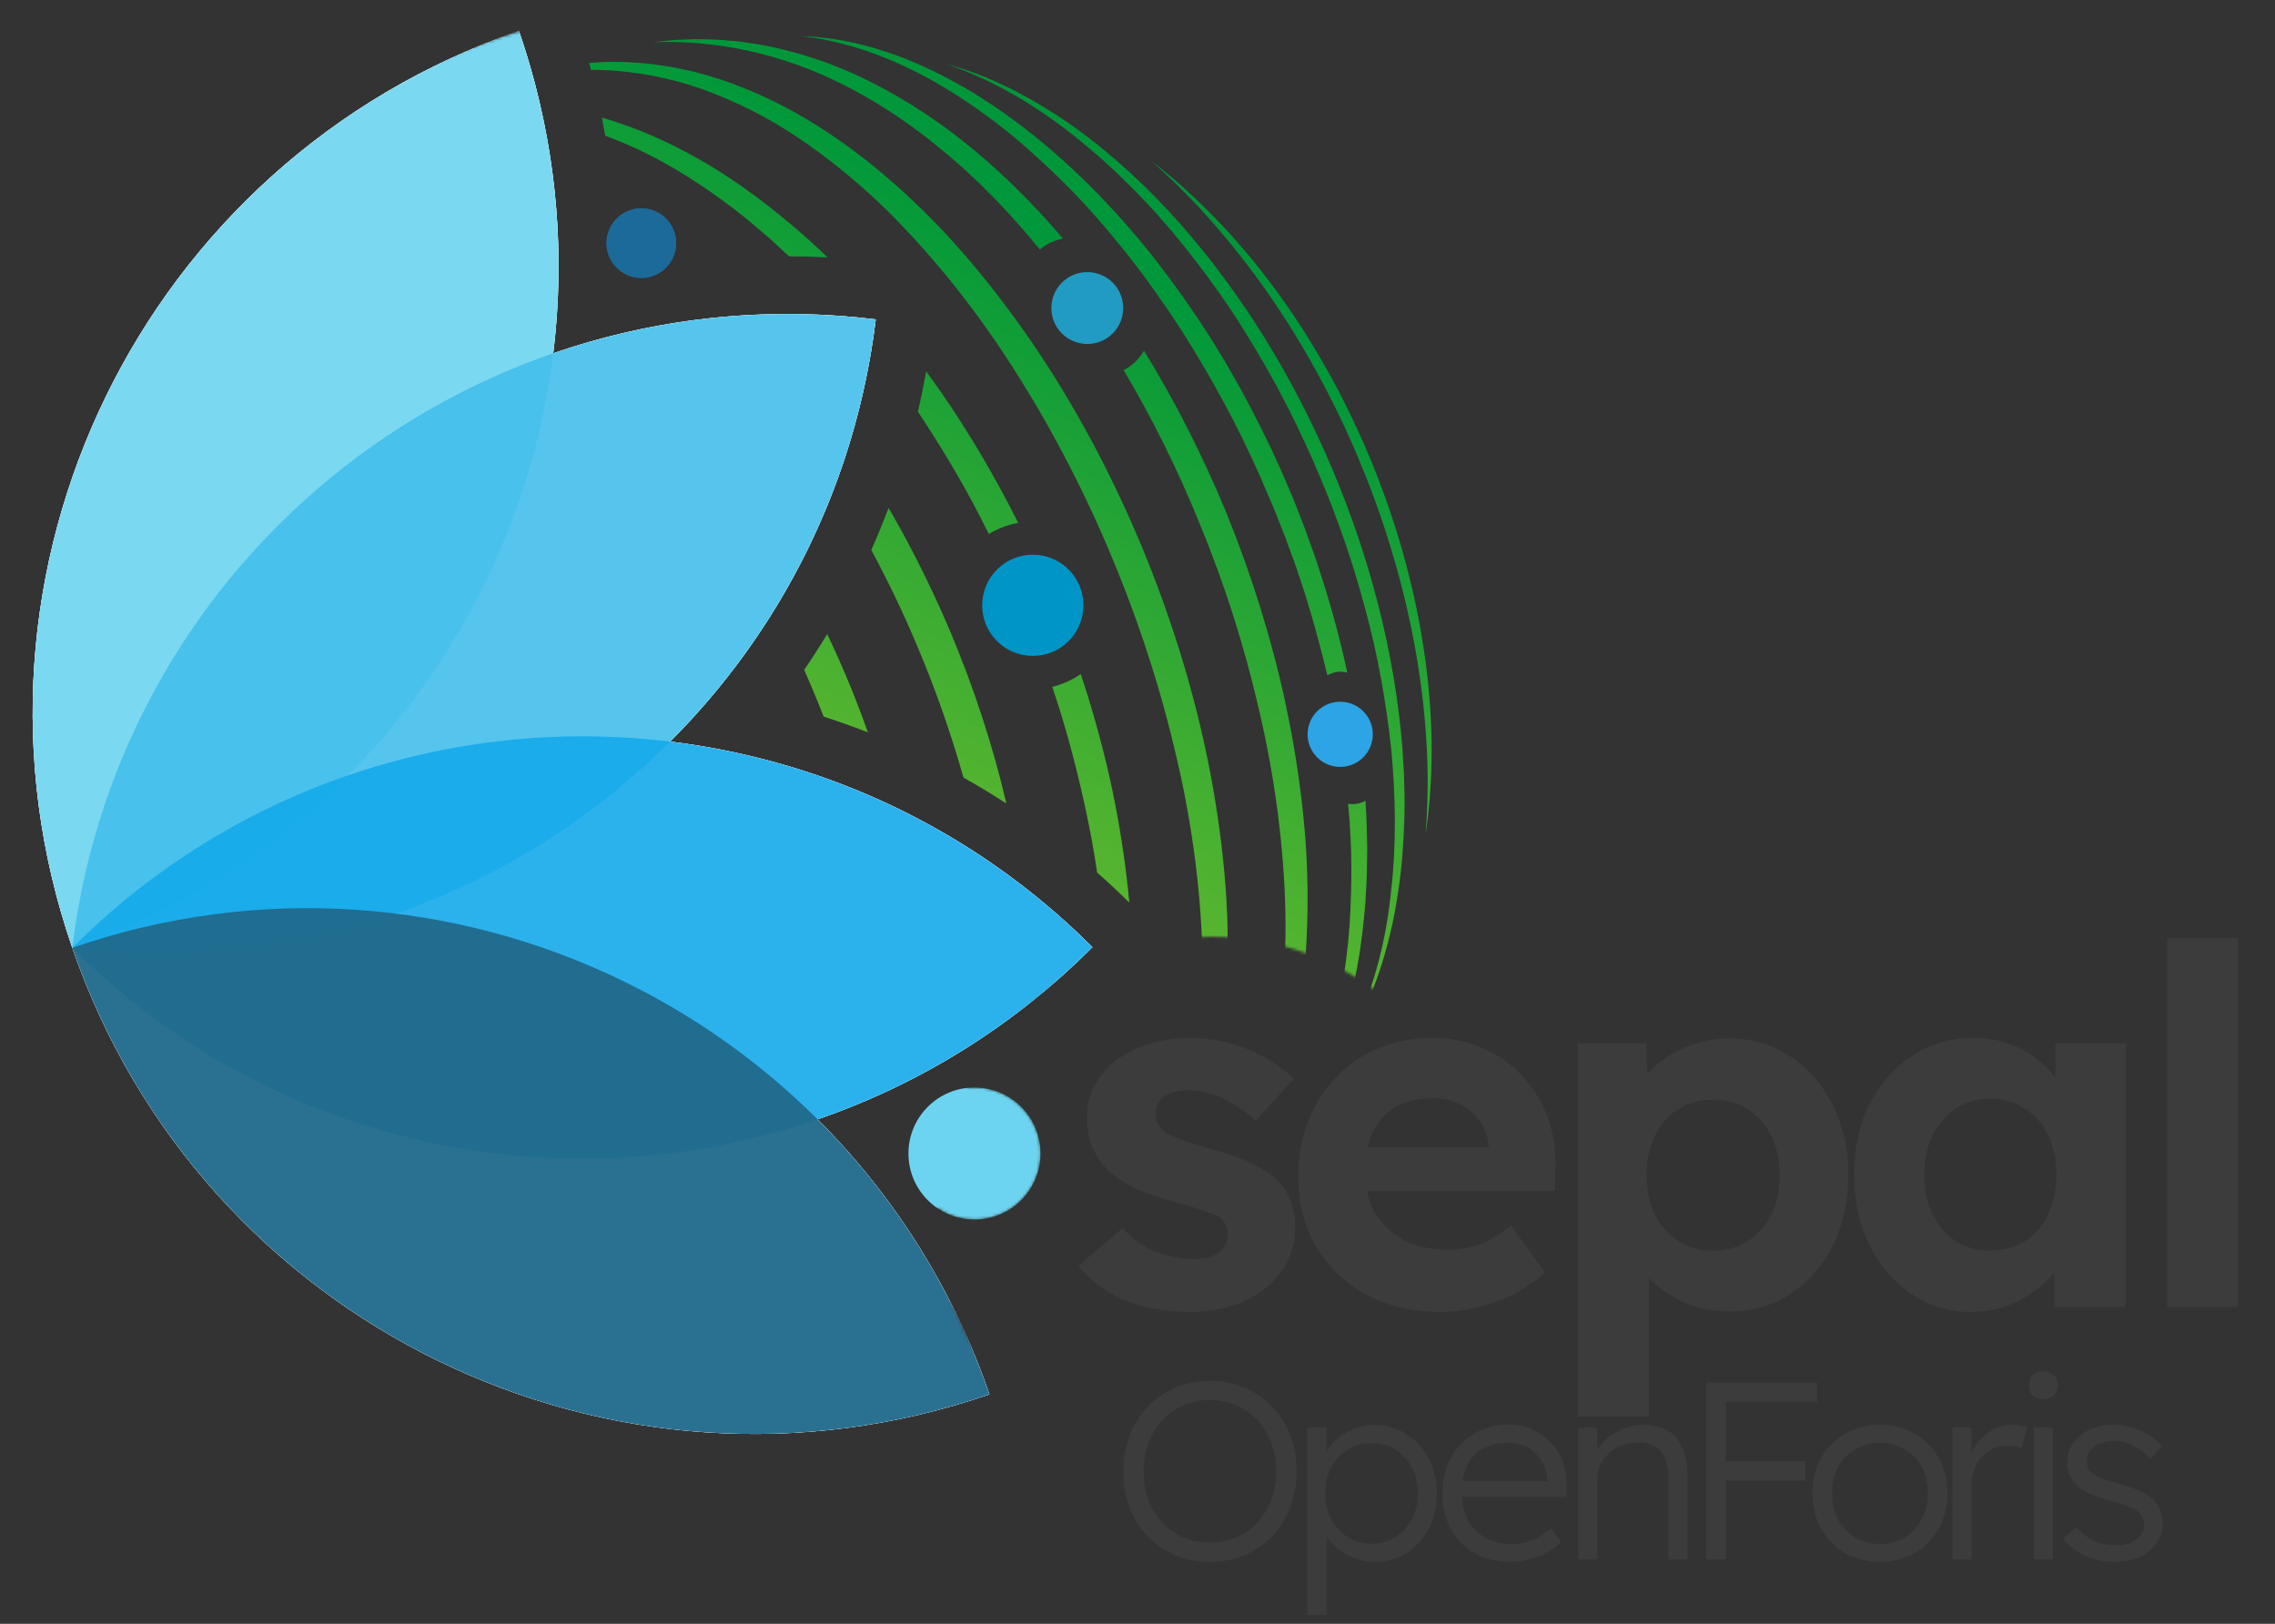
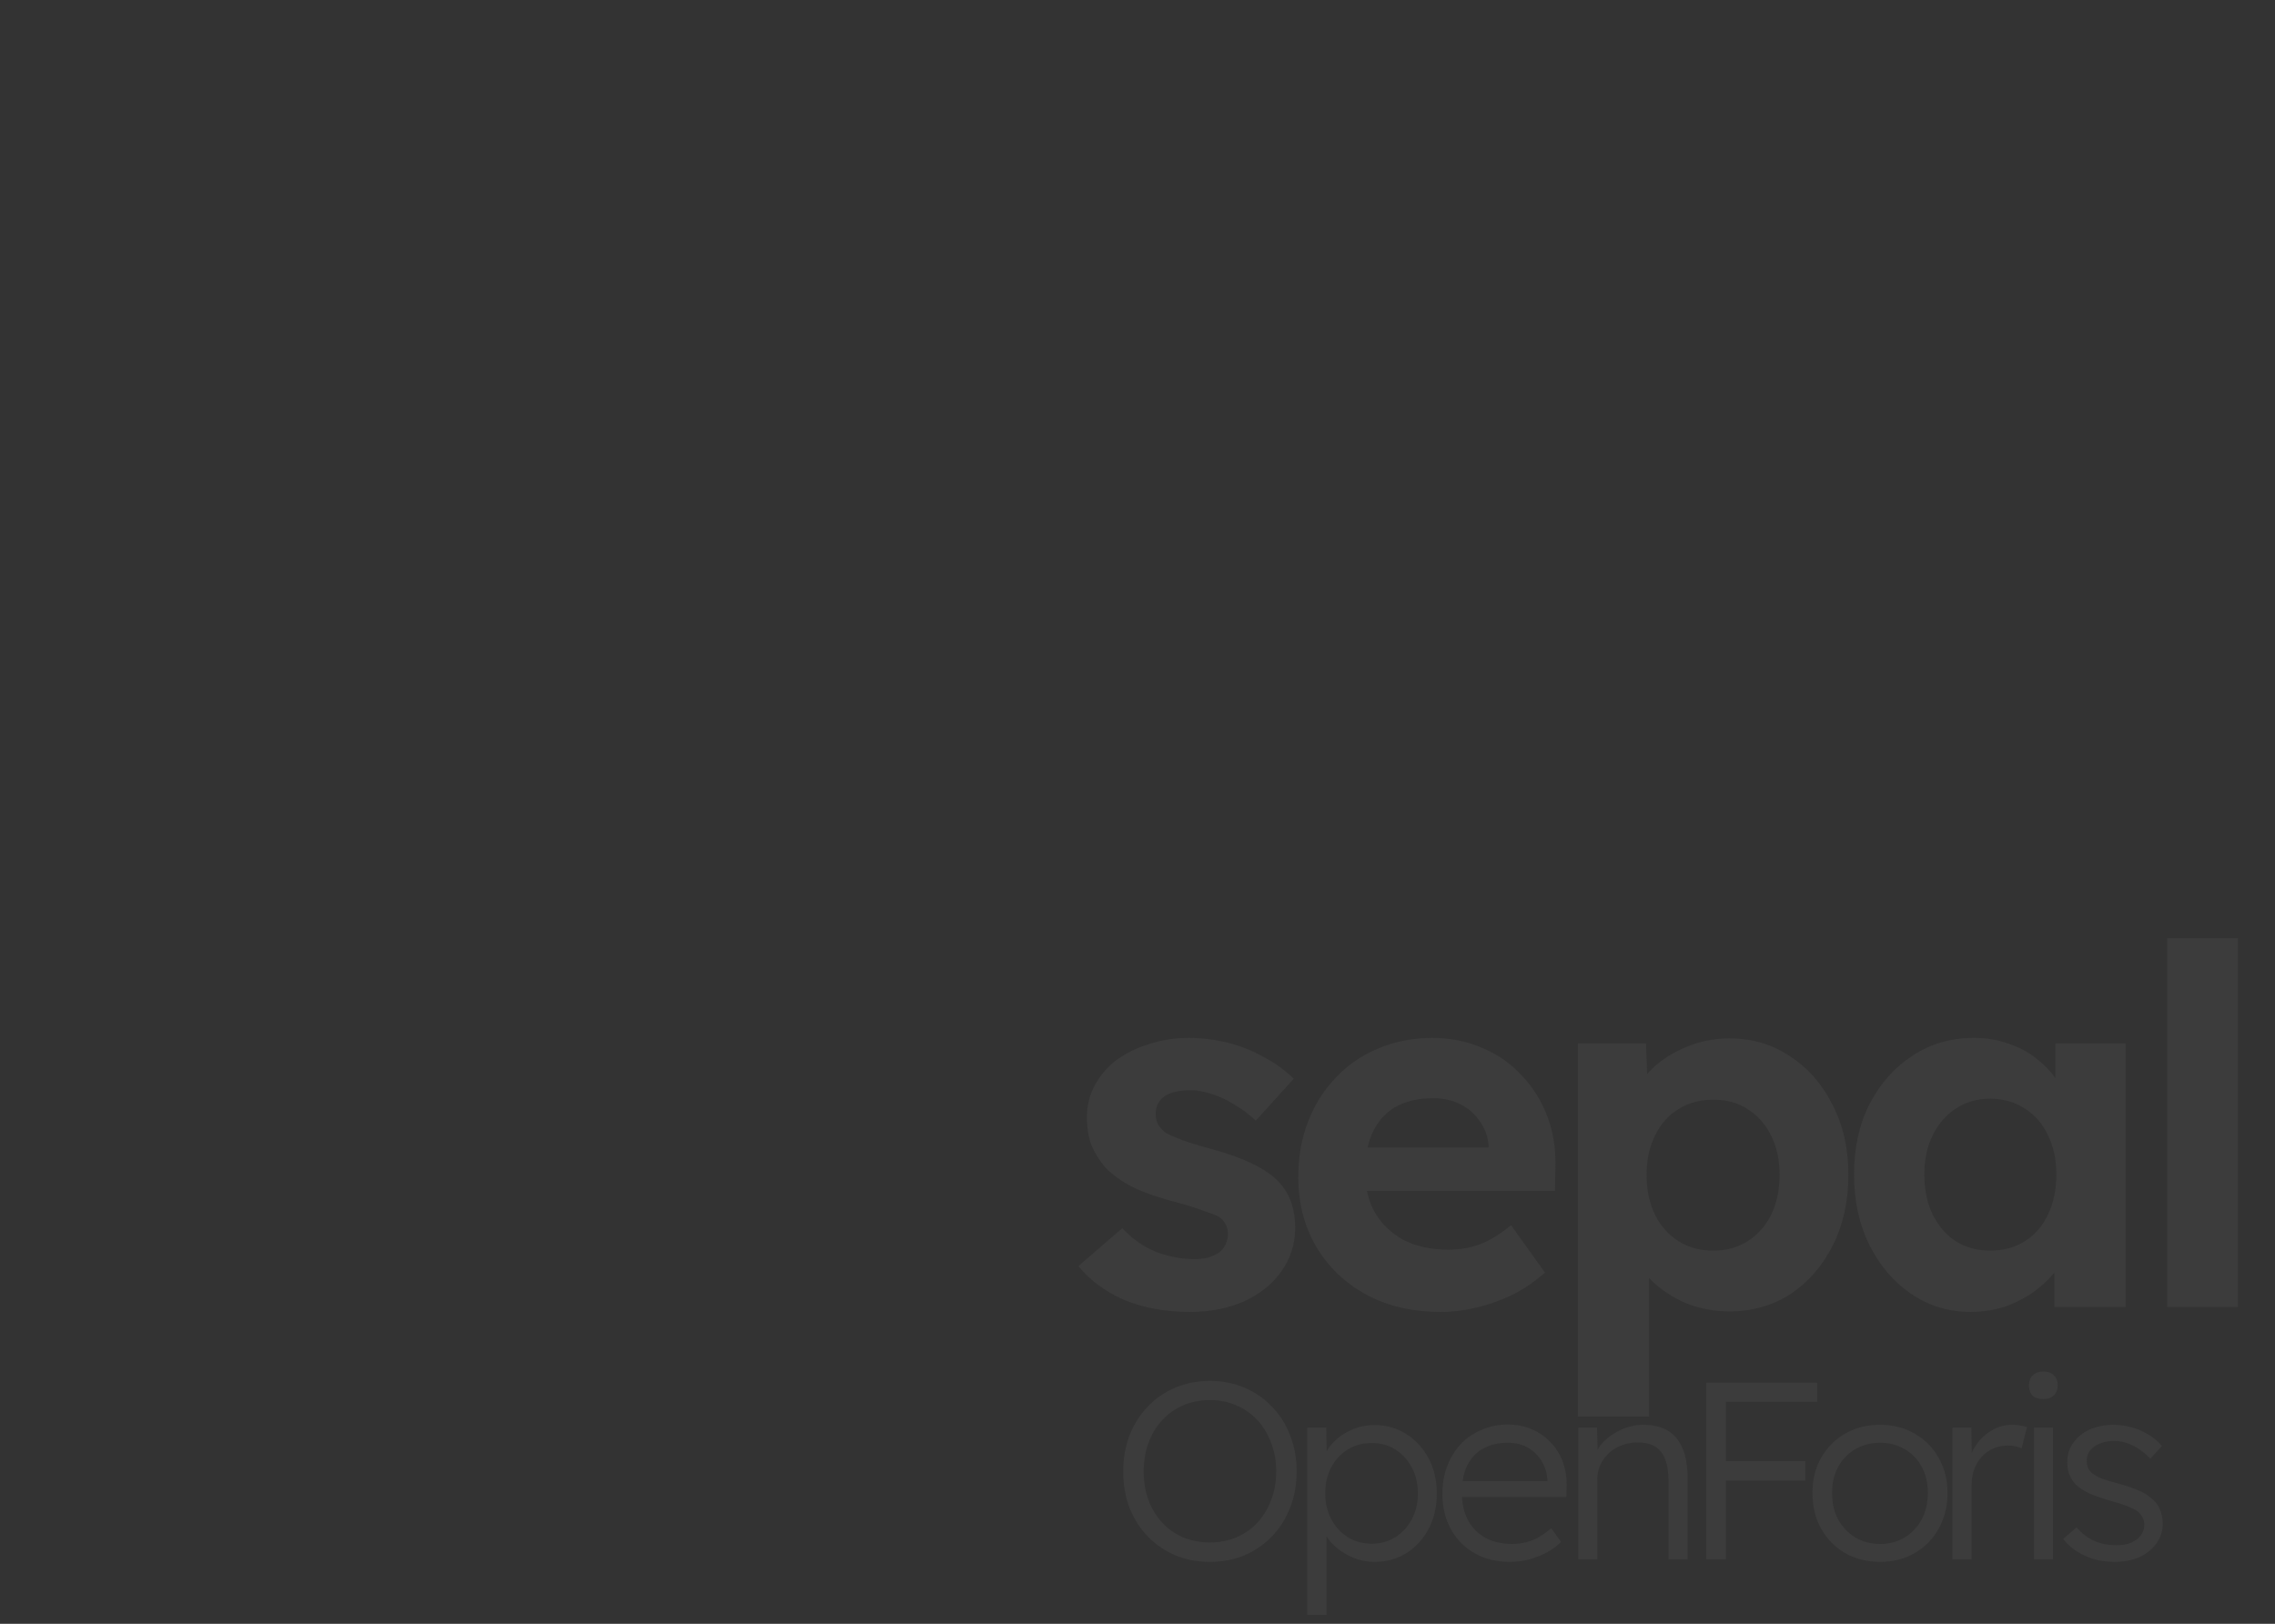
<svg xmlns="http://www.w3.org/2000/svg" width="811" height="579" viewBox="0 0 811 579" fill="none">
  <rect x="0" y="0" width="811" height="579" fill="#333333" stroke="none" />
  <path d="M424.231 467.776C415.467 467.776 407.652 466.355 400.783 463.513C394.033 460.553 388.586 456.526 384.441 451.434L400.073 437.934C403.744 441.842 407.829 444.684 412.329 446.46C416.829 448.118 421.329 448.947 425.829 448.947C427.606 448.947 429.204 448.77 430.625 448.414C432.165 447.941 433.468 447.349 434.533 446.638C435.599 445.809 436.369 444.862 436.843 443.796C437.435 442.612 437.731 441.368 437.731 440.066C437.731 437.46 436.665 435.388 434.533 433.848C433.349 433.256 431.514 432.546 429.027 431.717C426.54 430.769 423.342 429.763 419.435 428.697C413.395 427.158 408.244 425.381 403.98 423.368C399.836 421.236 396.52 418.868 394.033 416.263C391.901 413.776 390.244 411.111 389.059 408.269C387.993 405.309 387.461 402.052 387.461 398.499C387.461 394.236 388.408 390.388 390.303 386.953C392.197 383.401 394.803 380.381 398.119 377.894C401.553 375.407 405.461 373.512 409.842 372.21C414.224 370.789 418.842 370.078 423.698 370.078C428.553 370.078 433.29 370.67 437.908 371.855C442.527 373.039 446.79 374.756 450.698 377.006C454.724 379.137 458.218 381.684 461.178 384.644L447.678 399.565C445.547 397.552 443.119 395.717 440.395 394.059C437.79 392.401 435.066 391.098 432.224 390.151C429.382 389.203 426.836 388.73 424.586 388.73C422.573 388.73 420.737 388.907 419.079 389.263C417.54 389.618 416.237 390.151 415.171 390.861C414.106 391.572 413.277 392.519 412.684 393.703C412.211 394.769 411.974 395.953 411.974 397.256C411.974 398.559 412.27 399.802 412.862 400.986C413.573 402.171 414.52 403.177 415.704 404.006C417.007 404.717 418.902 405.546 421.388 406.493C423.994 407.44 427.487 408.506 431.869 409.69C437.553 411.23 442.349 412.947 446.257 414.842C450.283 416.736 453.481 418.927 455.849 421.414C457.862 423.546 459.343 425.973 460.29 428.697C461.237 431.421 461.711 434.441 461.711 437.756C461.711 443.559 460.053 448.77 456.737 453.388C453.54 457.888 449.099 461.441 443.415 464.046C437.731 466.533 431.336 467.776 424.231 467.776ZM513.622 467.776C503.437 467.776 494.556 465.704 486.977 461.559C479.398 457.414 473.477 451.73 469.213 444.506C464.95 437.283 462.819 428.993 462.819 419.638C462.819 412.414 464.003 405.782 466.371 399.743C468.74 393.703 472.056 388.493 476.319 384.111C480.582 379.611 485.615 376.177 491.417 373.808C497.339 371.322 503.733 370.078 510.602 370.078C516.997 370.078 522.918 371.262 528.365 373.631C533.813 375.881 538.49 379.137 542.398 383.401C546.425 387.545 549.503 392.46 551.635 398.144C553.767 403.828 554.714 410.046 554.477 416.796L554.3 424.612H478.806L474.72 409.157H533.517L530.674 412.355V408.447C530.438 405.25 529.372 402.348 527.477 399.743C525.701 397.138 523.391 395.124 520.549 393.703C517.707 392.282 514.51 391.572 510.957 391.572C505.747 391.572 501.306 392.578 497.635 394.592C494.082 396.605 491.358 399.565 489.464 403.473C487.569 407.381 486.621 412.118 486.621 417.684C486.621 423.368 487.806 428.283 490.174 432.427C492.661 436.572 496.095 439.829 500.477 442.197C504.977 444.447 510.247 445.572 516.286 445.572C520.431 445.572 524.22 444.921 527.655 443.618C531.089 442.316 534.76 440.066 538.668 436.868L550.747 453.743C547.313 456.822 543.523 459.428 539.378 461.559C535.234 463.572 530.97 465.112 526.589 466.178C522.207 467.243 517.885 467.776 513.622 467.776ZM562.46 505.079V372.032H586.795L587.506 393.17L582.887 391.572C583.716 387.782 585.729 384.289 588.927 381.091C592.243 377.894 596.328 375.289 601.184 373.276C606.039 371.262 611.131 370.256 616.46 370.256C624.631 370.256 631.855 372.387 638.131 376.651C644.526 380.795 649.559 386.539 653.23 393.881C657.02 401.105 658.914 409.454 658.914 418.927C658.914 428.283 657.079 436.631 653.408 443.974C649.737 451.316 644.704 457.118 638.309 461.382C631.914 465.526 624.631 467.599 616.46 467.599C611.013 467.599 605.802 466.592 600.828 464.579C595.973 462.447 591.828 459.664 588.394 456.23C584.96 452.796 582.828 449.125 581.999 445.217L587.861 442.73V505.079H562.46ZM610.776 445.927C615.394 445.927 619.48 444.802 623.032 442.552C626.585 440.302 629.368 437.164 631.381 433.138C633.394 428.993 634.401 424.256 634.401 418.927C634.401 413.598 633.394 408.921 631.381 404.894C629.368 400.868 626.585 397.73 623.032 395.48C619.598 393.23 615.513 392.105 610.776 392.105C606.039 392.105 601.894 393.23 598.341 395.48C594.789 397.611 592.006 400.749 589.993 404.894C587.98 408.921 586.973 413.598 586.973 418.927C586.973 424.256 587.98 428.993 589.993 433.138C592.006 437.164 594.789 440.302 598.341 442.552C601.894 444.802 606.039 445.927 610.776 445.927ZM702.504 467.776C694.688 467.776 687.642 465.645 681.365 461.382C675.089 457.118 670.115 451.316 666.444 443.974C662.773 436.631 660.938 428.223 660.938 418.75C660.938 409.276 662.773 400.927 666.444 393.703C670.234 386.361 675.326 380.618 681.721 376.473C688.115 372.21 695.398 370.078 703.57 370.078C708.188 370.078 712.392 370.789 716.181 372.21C720.089 373.512 723.464 375.348 726.307 377.716C729.267 380.085 731.754 382.809 733.767 385.888C735.78 388.967 737.201 392.282 738.03 395.835L732.701 394.947V372.032H757.748V466H732.346V443.441L738.03 442.908C737.083 446.224 735.543 449.362 733.412 452.322C731.28 455.283 728.616 457.947 725.418 460.316C722.339 462.566 718.846 464.401 714.938 465.822C711.03 467.125 706.885 467.776 702.504 467.776ZM709.431 445.927C714.168 445.927 718.313 444.802 721.866 442.552C725.418 440.302 728.142 437.164 730.037 433.138C732.05 428.993 733.057 424.197 733.057 418.75C733.057 413.421 732.05 408.743 730.037 404.717C728.142 400.69 725.418 397.552 721.866 395.302C718.313 392.934 714.168 391.749 709.431 391.749C704.813 391.749 700.727 392.934 697.175 395.302C693.74 397.552 691.017 400.69 689.004 404.717C686.99 408.743 685.984 413.421 685.984 418.75C685.984 424.197 686.99 428.993 689.004 433.138C691.017 437.164 693.74 440.302 697.175 442.552C700.727 444.802 704.813 445.927 709.431 445.927ZM772.556 466V334.552H797.78V466H772.556Z" fill="#3C3C3C" />
  <mask id="mask0_2983_7219" style="mask-type:alpha" maskUnits="userSpaceOnUse" x="0" y="0" width="522" height="522">
-     <path d="M261 0C405.146 6.031e-06 522 116.854 522 261C522 297.119 514.662 331.523 501.397 362.806C483.655 345.011 459.114 334 432 334C393.723 334 360.573 355.945 344.441 387.938C345.407 387.818 346.391 387.756 347.39 387.756C360.392 387.756 370.934 398.297 370.934 411.3C370.934 424.303 360.392 434.844 347.39 434.844C342.419 434.844 337.809 433.301 334.009 430.672C334.003 431.114 334 431.557 334 432C334 459.114 345.011 483.655 362.806 501.397C331.523 514.662 297.119 522 261 522C116.854 522 6.30084e-06 405.146 0 261C-6.30084e-06 116.854 116.854 6.30084e-06 261 0Z" fill="#DB2626" />
-   </mask>
+     </mask>
  <g mask="url(#mask0_2983_7219)">
    <path d="M370.714 88.972C365.561 82.688 360.173 76.599 354.534 70.761C346.54 62.521 337.935 54.892 328.824 47.933C319.709 40.974 309.968 34.825 299.677 29.742C279.155 19.456 256.032 14.153 232.673 15.063C235.57 14.773 238.476 14.383 241.398 14.213L245.786 14.038L247.987 13.948C248.722 13.948 249.453 13.973 250.183 13.983C253.115 14.058 256.062 14.078 258.983 14.403L263.386 14.783L267.758 15.414C273.607 16.204 279.355 17.625 285.049 19.211C287.89 20.026 290.677 21.017 293.498 21.927C296.245 23.013 299.047 24.009 301.763 25.179C312.65 29.867 322.996 35.776 332.756 42.504C342.527 49.228 351.608 56.908 360.163 65.093C366.766 71.416 373.015 78.1 378.919 85.069C376.207 85.605 373.64 86.695 371.374 88.406C371.139 88.586 370.934 88.792 370.709 88.977L370.714 88.972ZM466 311.922C465.905 308.971 465.819 306.014 465.609 303.067C465.439 300.115 465.234 297.169 464.929 294.232C464.659 291.29 464.389 288.349 464.008 285.422C462.633 273.69 460.676 262.033 458.215 250.491C453.192 227.423 446.093 204.83 437.228 182.957C428.938 162.95 419.207 143.514 407.82 125.058C406.625 127.089 405.074 128.9 403.133 130.371C402.317 130.991 401.447 131.502 400.561 131.962C410.972 149.527 420.048 167.898 427.712 186.844C436.522 208.137 443.526 230.179 448.709 252.618C451.346 263.829 453.487 275.156 455.063 286.557C455.493 289.404 455.814 292.261 456.139 295.123C456.504 297.979 456.734 300.846 456.999 303.708C457.304 306.569 457.485 309.441 457.675 312.308C457.905 315.179 457.99 318.051 458.1 320.923C458.515 332.414 458.165 343.926 457.079 355.363C456.004 366.8 453.927 378.141 450.766 389.178C449.275 394.726 447.294 400.124 445.167 405.467C444.627 406.798 443.997 408.089 443.416 409.405C442.806 410.705 442.281 412.051 441.58 413.307C440.234 415.848 438.999 418.455 437.478 420.901C436.737 422.137 436.047 423.408 435.257 424.613L432.845 428.206C431.259 430.627 429.498 432.923 427.662 435.155C423.995 439.632 419.843 443.73 415.42 447.537C420.208 444.2 424.695 440.398 428.818 436.19C430.864 434.069 432.82 431.858 434.606 429.526L437.338 426.044C438.233 424.874 439.029 423.633 439.884 422.422C446.618 412.696 451.671 401.87 455.578 390.694C459.421 379.487 462.092 367.885 463.773 356.168C465.459 344.446 466.11 332.599 466.125 320.783C466.115 317.826 466.125 314.869 465.99 311.917L466 311.922ZM486.767 285.522C485.771 286.067 484.716 286.452 483.59 286.623C482.584 286.773 481.574 286.758 480.578 286.587C480.598 286.838 480.623 287.093 480.643 287.343C480.838 289.874 481.143 292.401 481.228 294.937C481.939 305.073 481.829 315.239 481.359 325.375C480.873 335.516 479.653 345.627 477.646 355.588C475.695 365.559 472.814 375.35 468.961 384.78C467.01 389.483 464.784 394.076 462.257 398.518C459.756 402.971 456.934 407.258 453.767 411.306C457.229 407.508 460.381 403.421 463.243 399.128C466.085 394.821 468.616 390.303 470.897 385.656C475.405 376.335 478.782 366.474 481.319 356.423C483.82 346.358 485.451 336.081 486.377 325.75C486.497 324.46 486.662 323.169 486.737 321.878L486.957 317.996C487.082 315.404 487.287 312.818 487.282 310.221L487.392 302.442L487.222 294.667C487.127 291.62 486.967 288.574 486.767 285.537V285.522ZM460.686 198.386L461.977 201.973L463.178 205.59C466.48 215.201 469.191 225.001 471.713 234.842L473.174 240.806C474.219 240.205 475.335 239.78 476.526 239.6C477.782 239.41 479.037 239.51 480.273 239.815C479.798 237.579 479.307 235.352 478.792 233.126C476.406 223.04 473.604 213.049 470.322 203.219L469.121 199.521L467.826 195.859L465.204 188.545C463.313 183.722 461.517 178.859 459.451 174.107C455.443 164.551 450.956 155.2 446.168 146.01L442.521 139.146L438.689 132.382C437.438 130.111 436.072 127.909 434.731 125.693C433.375 123.487 432.085 121.236 430.634 119.089C425.071 110.339 419.017 101.909 412.718 93.679C406.38 85.47 399.546 77.65 392.381 70.151C377.958 55.262 361.904 41.824 343.988 31.323C339.485 28.751 334.918 26.29 330.19 24.154C327.859 23.023 325.442 22.077 323.061 21.062C320.634 20.146 318.228 19.201 315.752 18.43C305.946 15.123 295.685 13.187 285.419 12.832C290.527 13.392 295.565 14.363 300.503 15.659C305.455 16.909 310.298 18.54 315.016 20.442C317.392 21.347 319.699 22.438 322.03 23.443C324.317 24.564 326.628 25.61 328.859 26.84C333.377 29.172 337.724 31.813 341.997 34.555C350.507 40.098 358.642 46.217 366.236 52.966C373.841 59.69 381.16 66.744 387.979 74.273C389.705 76.134 391.331 78.09 393.007 79.991L395.498 82.868L397.9 85.825C399.481 87.811 401.162 89.717 402.687 91.743L407.325 97.782C413.349 105.957 419.132 114.317 424.43 122.987C435.116 140.262 444.517 158.357 452.327 177.118C454.383 181.766 456.169 186.524 458.05 191.247L460.661 198.406L460.686 198.386ZM488.453 355.143C490.094 351.2 491.53 347.168 492.795 343.081C495.312 334.906 497.188 326.511 498.404 318.036C499.754 309.566 500.305 300.996 500.615 292.426L500.715 285.992C500.72 283.846 500.625 281.705 500.585 279.563L500.505 276.346C500.47 275.276 500.385 274.205 500.325 273.135L499.939 266.711C497.173 232.486 488.293 198.901 474.975 167.308C461.612 135.739 443.702 105.962 421.058 80.147C409.667 67.324 397.104 55.492 383.181 45.471C376.197 40.503 368.878 36.001 361.253 32.118C357.436 30.182 353.549 28.401 349.571 26.835C345.589 25.294 341.532 23.948 337.419 22.838C353.569 28.341 368.352 37.071 381.675 47.492C385.037 50.059 388.234 52.836 391.461 55.567C393.072 56.938 394.588 58.414 396.159 59.83C397.72 61.25 399.275 62.686 400.751 64.202L405.254 68.67L409.602 73.287L411.768 75.604L413.859 77.99C415.245 79.586 416.656 81.157 418.021 82.768C428.813 95.781 438.744 109.524 447.329 124.097L450.566 129.55L453.662 135.084L455.208 137.85L456.679 140.657L459.616 146.275C463.373 153.85 467.015 161.484 470.237 169.304C473.594 177.063 476.551 184.993 479.347 192.968C480.653 196.99 482.069 200.972 483.23 205.04L485.041 211.118L486.707 217.237C491.179 233.551 494.111 250.251 495.947 267.056C497.523 283.881 497.843 300.876 495.902 317.701C494.231 334.541 490.104 351.21 482.859 366.644C484.916 362.917 486.772 359.065 488.438 355.133L488.453 355.143ZM507.354 230.149C505.658 219.023 503.161 208.021 500.15 197.175C497.093 186.339 493.396 175.682 489.178 165.241C484.896 154.825 480.078 144.629 474.685 134.738C469.246 124.878 463.333 115.272 456.759 106.137C450.225 96.971 443.091 88.241 435.392 80.051C427.627 71.927 419.407 64.232 410.502 57.423C418.842 64.897 426.747 72.822 433.986 81.317C441.295 89.747 448.039 98.642 454.288 107.858C460.501 117.098 466.285 126.629 471.468 136.474C476.701 146.295 481.429 156.386 485.606 166.697C489.844 176.988 493.506 187.509 496.648 198.186C499.829 208.852 502.366 219.703 504.397 230.65C506.378 241.606 507.784 252.678 508.449 263.809C509.205 274.941 509.065 286.132 508.229 297.304C511.501 275.121 510.836 252.367 507.354 230.149ZM291.477 250.131C292.208 251.922 292.923 253.718 293.624 255.519C298.942 257.235 304.2 259.101 309.388 261.128C307.507 255.799 305.506 250.516 303.379 245.283C300.728 238.809 297.896 232.411 294.884 226.092C292.268 230.415 289.531 234.667 286.669 238.85C288.33 242.582 289.941 246.344 291.472 250.131H291.477ZM248.822 56.553C238.001 50.449 226.544 45.356 214.562 41.924C214.982 44.075 215.383 46.232 215.748 48.388C225.989 52.135 235.775 57.113 245.025 62.921C250.508 66.388 255.866 70.056 261.019 74.018C262.325 74.978 263.576 76.019 264.857 77.02C266.142 78.01 267.383 79.061 268.619 80.121L272.336 83.278L274.192 84.854L275.988 86.51L279.575 89.817C280.146 90.343 280.721 90.863 281.286 91.398C285.854 91.413 290.432 91.533 295.019 91.773C290.752 87.656 286.354 83.674 281.797 79.856C271.481 71.216 260.609 63.172 248.822 56.563V56.553ZM362.964 186.424C354.864 170.269 345.714 154.645 335.433 139.766C333.712 137.305 331.956 134.864 330.18 132.437C329.309 137.255 328.324 142.033 327.208 146.766C334.212 157.307 340.796 168.138 346.795 179.3C348.766 182.962 350.652 186.669 352.503 190.396C355.04 188.835 357.851 187.629 360.893 186.864C361.583 186.689 362.274 186.549 362.969 186.429L362.964 186.424ZM375.091 244.883C375.817 247.029 376.547 249.176 377.233 251.337C381.165 263.784 384.412 276.437 387.143 289.184C388.699 296.448 390.025 303.763 391.111 311.112C395.018 314.559 398.84 318.131 402.582 321.818C401.512 310.151 399.826 298.555 397.609 287.063C395.073 273.88 391.686 260.877 387.769 248.045C386.963 245.463 386.118 242.897 385.267 240.335C382.376 242.352 379.079 243.897 375.457 244.808C375.331 244.838 375.211 244.863 375.086 244.893L375.091 244.883ZM394.523 361.301C394.493 363.132 394.448 364.968 394.383 366.8C394.268 370.046 393.992 373.288 393.807 376.535C393.582 379.777 393.152 382.999 392.832 386.236C391.976 392.67 390.986 399.098 389.605 405.437C386.893 418.12 382.831 430.527 377.022 442.104C373.03 450.308 367.912 457.938 361.869 464.777C362.449 466.043 363.029 467.308 363.59 468.584C366.036 466.363 368.112 463.811 370.318 461.355C371.489 460.124 372.42 458.713 373.46 457.378L376.502 453.315L379.239 449.048C380.129 447.612 381.13 446.231 381.885 444.72C388.559 432.943 393.347 420.186 396.784 407.148C400.226 394.091 402.177 380.708 403.163 367.285C403.338 363.928 403.568 360.566 403.698 357.204L403.778 352.461C400.746 355.488 397.66 358.43 394.523 361.301ZM316.752 181.126C314.846 186.179 312.8 191.172 310.603 196.094C316.582 207.211 322.04 218.608 326.933 230.249C332.106 242.432 336.644 254.879 340.571 267.516C341.587 270.753 342.552 274 343.478 277.262C348.666 280.174 353.759 283.251 358.762 286.502C353.879 265.55 347.095 245.068 338.78 225.252C333.447 212.664 327.483 200.347 320.89 188.37C319.544 185.938 318.163 183.527 316.762 181.126H316.752ZM437.448 326.046C437.308 322.839 437.183 319.627 436.898 316.435C436.647 313.238 436.422 310.036 436.047 306.849C434.736 294.087 432.72 281.409 430.109 268.862C424.84 243.772 417.076 219.258 407.32 195.584C402.407 183.757 396.989 172.145 391.056 160.789C385.077 149.462 378.643 138.361 371.594 127.649C364.535 116.948 356.951 106.582 348.781 96.676C344.703 91.718 340.456 86.895 336.068 82.203C333.877 79.856 331.566 77.61 329.324 75.314C327.018 73.072 324.677 70.866 322.335 68.665C312.825 60.01 302.694 51.965 291.777 45.086C280.896 38.177 269.214 32.459 256.972 28.366C244.74 24.264 231.857 22.108 219.035 22.047C216.018 22.047 213.011 22.192 210.02 22.453C210.24 23.263 210.45 24.074 210.66 24.884C211.856 24.879 213.056 24.964 214.252 24.979C215.813 25.054 217.374 25.014 218.925 25.184C231.357 26.17 243.599 28.901 255.086 33.594C266.618 38.127 277.559 44.12 287.685 51.275C297.836 58.389 307.392 66.368 316.262 75.073C333.902 92.589 349.341 112.34 362.599 133.458C369.248 144.004 375.467 154.835 381.145 165.947C386.873 177.033 392.116 188.375 396.874 199.917C401.672 211.443 405.964 223.175 409.772 235.062C413.614 246.939 416.876 258.996 419.677 271.148C425.296 295.458 428.483 320.322 428.753 345.207C428.868 357.654 427.947 370.076 426.121 382.359C424.28 394.631 421.323 406.768 416.801 418.325L415.11 422.662L413.204 426.91L412.248 429.036L411.187 431.107C410.462 432.478 409.812 433.894 409.026 435.235C406.054 440.693 402.542 445.841 398.685 450.729C390.951 460.499 381.12 468.629 369.973 474.648C372.87 473.377 375.742 472.021 378.528 470.49C381.305 468.944 384.022 467.268 386.643 465.442C391.871 461.765 396.669 457.463 401.046 452.76C409.837 443.344 416.571 432.153 421.899 420.451C427.227 408.704 430.859 396.252 433.39 383.634C434.726 377.331 435.562 370.942 436.272 364.548C436.627 361.351 436.822 358.144 437.103 354.938C437.263 351.731 437.438 348.519 437.548 345.307C437.578 342.095 437.703 338.883 437.653 335.671C437.578 332.464 437.628 329.243 437.448 326.041V326.046Z" fill="url(#paint0_linear_2983_7219)" />
    <path d="M387.604 122.647C394.68 122.647 400.416 116.91 400.416 109.834C400.416 102.758 394.68 97.022 387.604 97.022C380.527 97.022 374.791 102.758 374.791 109.834C374.791 116.91 380.527 122.647 387.604 122.647Z" fill="#219BC2" />
    <path d="M368.178 233.875C378.145 233.875 386.224 225.796 386.224 215.83C386.224 205.863 378.145 197.784 368.178 197.784C358.212 197.784 350.133 205.863 350.133 215.83C350.133 225.796 358.212 233.875 368.178 233.875Z" fill="#0095C7" />
    <path d="M477.757 273.45C484.175 273.45 489.378 268.246 489.378 261.828C489.378 255.409 484.175 250.206 477.757 250.206C471.338 250.206 466.135 255.409 466.135 261.828C466.135 268.246 471.338 273.45 477.757 273.45Z" fill="#2CA4E6" />
-     <path d="M347.39 434.843C360.392 434.843 370.933 424.303 370.933 411.3C370.933 398.297 360.392 387.756 347.39 387.756C334.387 387.756 323.846 398.297 323.846 411.3C323.846 424.303 334.387 434.843 347.39 434.843Z" fill="#6CD4F0" />
    <path d="M228.615 99.107C235.472 99.107 241.032 93.548 241.032 86.69C241.032 79.832 235.472 74.272 228.615 74.272C221.757 74.272 216.197 79.832 216.197 86.69C216.197 93.548 221.757 99.107 228.615 99.107Z" fill="#1B6A99" />
    <path d="M228.615 99.107C235.472 99.107 241.032 93.548 241.032 86.69C241.032 79.832 235.472 74.272 228.615 74.272C221.757 74.272 216.197 79.832 216.197 86.69C216.197 93.548 221.757 99.107 228.615 99.107Z" fill="#1B6A99" />
    <path d="M291.442 399.113C327.243 386.78 360.863 366.323 389.43 337.722C347.18 295.527 293.904 271.097 238.882 264.424C278.079 225.236 304.96 173.15 312.2 113.88C272.076 108.977 232.993 113.61 197.207 125.977C201.815 88.39 198.168 49.202 184.985 11C50.751 57.312 -20.541 203.723 25.772 337.957C72.084 472.185 218.495 543.482 352.728 497.17C339.546 458.968 318.253 425.868 291.447 399.118L291.442 399.113Z" fill="white" />
    <path d="M184.98 11C231.293 145.229 160.046 291.625 25.767 337.957C-20.54 203.723 50.752 57.312 184.98 11Z" fill="white" />
    <path d="M25.771 337.956C42.987 197.009 171.197 96.665 312.194 113.885C294.979 254.833 166.719 355.171 25.771 337.956Z" fill="white" />
-     <path d="M25.771 337.957C126.115 237.488 288.961 237.383 389.43 337.727C289.051 438.231 126.24 438.301 25.771 337.957Z" fill="white" />
    <path d="M352.724 497.166C218.496 543.478 72.085 472.186 25.768 337.952C160.046 291.62 306.407 362.932 352.724 497.166Z" fill="white" />
    <path opacity="0.9" d="M184.98 11C231.293 145.229 160.046 291.625 25.767 337.957C-20.54 203.723 50.752 57.312 184.98 11Z" fill="#6CD4F0" />
    <path opacity="0.9" d="M25.771 337.956C42.987 197.009 171.197 96.665 312.194 113.885C294.979 254.833 166.719 355.171 25.771 337.956Z" fill="#43BFEB" />
    <path opacity="0.9" d="M25.771 337.957C126.115 237.488 288.961 237.383 389.43 337.727C289.051 438.231 126.24 438.301 25.771 337.957Z" fill="#15AAEB" />
    <path opacity="0.95" d="M352.724 497.166C218.496 543.478 72.085 472.186 25.768 337.952C160.046 291.62 306.407 362.932 352.724 497.166Z" fill="#206A8C" />
  </g>
  <path d="M431.28 556.9C426.84 556.9 422.73 556.12 418.95 554.56C415.23 552.94 411.96 550.69 409.14 547.81C406.38 544.93 404.22 541.54 402.66 537.64C401.16 533.68 400.41 529.36 400.41 524.68C400.41 520 401.16 515.71 402.66 511.81C404.22 507.85 406.38 504.43 409.14 501.55C411.96 498.61 415.23 496.36 418.95 494.8C422.73 493.18 426.84 492.37 431.28 492.37C435.78 492.37 439.89 493.18 443.61 494.8C447.39 496.36 450.66 498.61 453.42 501.55C456.24 504.43 458.4 507.85 459.9 511.81C461.46 515.71 462.24 520 462.24 524.68C462.24 529.3 461.46 533.59 459.9 537.55C458.4 541.45 456.24 544.87 453.42 547.81C450.66 550.69 447.39 552.94 443.61 554.56C439.89 556.12 435.78 556.9 431.28 556.9ZM431.28 549.97C434.7 549.97 437.85 549.37 440.73 548.17C443.67 546.91 446.19 545.14 448.29 542.86C450.39 540.58 452.01 537.91 453.15 534.85C454.35 531.73 454.95 528.34 454.95 524.68C454.95 520.96 454.35 517.57 453.15 514.51C452.01 511.39 450.39 508.69 448.29 506.41C446.19 504.13 443.67 502.36 440.73 501.1C437.85 499.84 434.7 499.21 431.28 499.21C427.86 499.21 424.68 499.84 421.74 501.1C418.86 502.36 416.37 504.13 414.27 506.41C412.17 508.69 410.55 511.39 409.41 514.51C408.27 517.57 407.7 520.96 407.7 524.68C407.7 528.34 408.27 531.73 409.41 534.85C410.55 537.91 412.17 540.58 414.27 542.86C416.37 545.14 418.86 546.91 421.74 548.17C424.68 549.37 427.86 549.97 431.28 549.97ZM466.034 575.8V509.02H472.784L472.964 520.45L471.704 520.63C472.244 518.35 473.414 516.28 475.214 514.42C477.014 512.5 479.204 510.97 481.784 509.83C484.364 508.69 487.094 508.12 489.974 508.12C494.174 508.12 497.924 509.17 501.224 511.27C504.584 513.37 507.254 516.25 509.234 519.91C511.214 523.57 512.204 527.77 512.204 532.51C512.204 537.19 511.244 541.36 509.324 545.02C507.404 548.68 504.764 551.59 501.404 553.75C498.044 555.85 494.264 556.9 490.064 556.9C487.124 556.9 484.334 556.3 481.694 555.1C479.054 553.9 476.804 552.34 474.944 550.42C473.084 548.44 471.854 546.31 471.254 544.03H472.874V575.8H466.034ZM488.984 550.42C492.164 550.42 494.984 549.64 497.444 548.08C499.904 546.52 501.854 544.39 503.294 541.69C504.734 538.99 505.454 535.93 505.454 532.51C505.454 529.03 504.734 525.94 503.294 523.24C501.854 520.54 499.904 518.41 497.444 516.85C494.984 515.29 492.164 514.51 488.984 514.51C485.804 514.51 482.954 515.29 480.434 516.85C477.974 518.35 476.024 520.45 474.584 523.15C473.144 525.85 472.424 528.94 472.424 532.42C472.424 535.9 473.144 538.99 474.584 541.69C476.024 544.39 477.974 546.52 480.434 548.08C482.954 549.64 485.804 550.42 488.984 550.42ZM538.22 556.9C533.54 556.9 529.37 555.88 525.71 553.84C522.11 551.8 519.29 548.95 517.25 545.29C515.21 541.63 514.19 537.43 514.19 532.69C514.19 529.03 514.76 525.73 515.9 522.79C517.04 519.79 518.63 517.18 520.67 514.96C522.77 512.74 525.26 511.03 528.14 509.83C531.02 508.57 534.14 507.94 537.5 507.94C540.68 507.94 543.56 508.51 546.14 509.65C548.78 510.79 551.03 512.38 552.89 514.42C554.81 516.4 556.25 518.77 557.21 521.53C558.17 524.29 558.59 527.32 558.47 530.62L558.38 533.77H519.23L518.24 528.1H553.25L551.63 529.63V527.47C551.51 525.31 550.88 523.24 549.74 521.26C548.6 519.22 546.98 517.57 544.88 516.31C542.84 515.05 540.38 514.42 537.5 514.42C534.14 514.42 531.23 515.11 528.77 516.49C526.31 517.81 524.42 519.79 523.1 522.43C521.78 525.07 521.12 528.34 521.12 532.24C521.12 535.96 521.84 539.2 523.28 541.96C524.72 544.66 526.76 546.76 529.4 548.26C532.1 549.76 535.34 550.51 539.12 550.51C541.34 550.51 543.53 550.15 545.69 549.43C547.91 548.65 550.34 547.15 552.98 544.93L556.49 549.79C555.11 551.17 553.46 552.4 551.54 553.48C549.62 554.5 547.52 555.34 545.24 556C542.96 556.6 540.62 556.9 538.22 556.9ZM562.657 556V509.02H569.317L569.587 518.83L568.507 519.28C569.107 517.24 570.277 515.38 572.017 513.7C573.757 512.02 575.827 510.67 578.227 509.65C580.687 508.57 583.207 508.03 585.787 508.03C589.267 508.03 592.177 508.72 594.517 510.1C596.857 511.48 598.627 513.61 599.827 516.49C601.027 519.37 601.627 523.03 601.627 527.47V556H594.787V527.83C594.787 524.71 594.367 522.16 593.527 520.18C592.747 518.14 591.517 516.64 589.837 515.68C588.157 514.72 586.087 514.27 583.627 514.33C581.587 514.33 579.697 514.69 577.957 515.41C576.217 516.07 574.717 517 573.457 518.2C572.197 519.4 571.207 520.78 570.487 522.34C569.767 523.9 569.407 525.58 569.407 527.38V556H566.077C565.657 556 565.177 556 564.637 556C564.097 556 563.437 556 562.657 556ZM608.213 556V493H615.233V556H608.213ZM611.723 527.92V520.99H643.583V527.92H611.723ZM611.723 499.84V493H647.813V499.84H611.723ZM670.234 556.9C665.554 556.9 661.384 555.85 657.724 553.75C654.124 551.65 651.274 548.74 649.174 545.02C647.134 541.3 646.114 537.07 646.114 532.33C646.114 527.65 647.134 523.48 649.174 519.82C651.274 516.16 654.124 513.28 657.724 511.18C661.384 509.08 665.554 508.03 670.234 508.03C674.854 508.03 678.964 509.08 682.564 511.18C686.224 513.28 689.074 516.16 691.114 519.82C693.214 523.48 694.264 527.65 694.264 532.33C694.264 537.07 693.214 541.3 691.114 545.02C689.074 548.74 686.224 551.65 682.564 553.75C678.964 555.85 674.854 556.9 670.234 556.9ZM670.234 550.51C673.534 550.51 676.474 549.73 679.054 548.17C681.634 546.55 683.644 544.39 685.084 541.69C686.524 538.93 687.244 535.81 687.244 532.33C687.244 528.85 686.524 525.76 685.084 523.06C683.644 520.36 681.634 518.26 679.054 516.76C676.474 515.2 673.534 514.42 670.234 514.42C666.934 514.42 663.964 515.2 661.324 516.76C658.744 518.26 656.704 520.39 655.204 523.15C653.764 525.85 653.074 528.91 653.134 532.33C653.074 535.81 653.764 538.93 655.204 541.69C656.704 544.39 658.744 546.55 661.324 548.17C663.964 549.73 666.934 550.51 670.234 550.51ZM696.012 556V509.02H702.762L702.942 521.53L702.222 519.82C702.882 517.72 703.932 515.77 705.372 513.97C706.872 512.17 708.642 510.73 710.682 509.65C712.722 508.57 714.972 508.03 717.432 508.03C718.452 508.03 719.412 508.12 720.312 508.3C721.212 508.42 721.962 508.6 722.562 508.84L720.672 516.4C719.892 516.04 719.082 515.8 718.242 515.68C717.462 515.5 716.712 515.41 715.992 515.41C713.952 515.41 712.122 515.77 710.502 516.49C708.882 517.21 707.502 518.23 706.362 519.55C705.222 520.81 704.352 522.28 703.752 523.96C703.152 525.64 702.852 527.44 702.852 529.36V556H696.012ZM725.086 556V509.02H731.836V556H725.086ZM728.416 498.85C726.736 498.85 725.446 498.43 724.546 497.59C723.706 496.69 723.286 495.49 723.286 493.99C723.286 492.49 723.736 491.29 724.636 490.39C725.536 489.49 726.796 489.04 728.416 489.04C730.036 489.04 731.296 489.49 732.196 490.39C733.096 491.23 733.546 492.43 733.546 493.99C733.546 495.43 733.096 496.6 732.196 497.5C731.296 498.4 730.036 498.85 728.416 498.85ZM753.867 556.9C749.847 556.9 746.247 556.15 743.067 554.65C739.887 553.15 737.367 551.17 735.507 548.71L740.277 544.57C742.017 546.67 744.057 548.26 746.397 549.34C748.797 550.42 751.467 550.96 754.407 550.96C755.907 550.96 757.257 550.81 758.457 550.51C759.657 550.15 760.707 549.64 761.607 548.98C762.507 548.32 763.197 547.54 763.677 546.64C764.157 545.74 764.397 544.75 764.397 543.67C764.397 541.69 763.527 540.04 761.787 538.72C761.007 538.18 759.897 537.64 758.457 537.1C757.017 536.5 755.277 535.93 753.237 535.39C749.877 534.43 747.087 533.47 744.867 532.51C742.647 531.49 740.907 530.32 739.647 529C738.747 527.92 738.057 526.75 737.577 525.49C737.157 524.23 736.947 522.85 736.947 521.35C736.947 519.43 737.337 517.66 738.117 516.04C738.957 514.42 740.097 513.01 741.537 511.81C743.037 510.55 744.777 509.62 746.757 509.02C748.797 508.36 750.987 508.03 753.327 508.03C755.547 508.03 757.737 508.33 759.897 508.93C762.057 509.53 764.067 510.4 765.927 511.54C767.787 512.68 769.377 514.03 770.697 515.59L766.557 520.09C765.417 518.89 764.157 517.81 762.777 516.85C761.397 515.89 759.927 515.14 758.367 514.6C756.867 514.06 755.307 513.79 753.687 513.79C752.247 513.79 750.897 513.97 749.637 514.33C748.437 514.69 747.387 515.2 746.487 515.86C745.647 516.46 744.987 517.21 744.507 518.11C744.087 519.01 743.877 520 743.877 521.08C743.877 521.98 744.057 522.79 744.417 523.51C744.777 524.23 745.287 524.86 745.947 525.4C746.787 526.06 747.957 526.69 749.457 527.29C751.017 527.83 752.937 528.4 755.217 529C757.857 529.72 760.077 530.47 761.877 531.25C763.737 531.97 765.267 532.84 766.467 533.86C768.087 535.06 769.227 536.44 769.887 538C770.607 539.56 770.967 541.33 770.967 543.31C770.967 545.95 770.217 548.29 768.717 550.33C767.277 552.37 765.267 553.99 762.687 555.19C760.107 556.33 757.167 556.9 753.867 556.9Z" fill="#3C3C3C" />
  <defs>
    <linearGradient id="paint0_linear_2983_7219" x1="239.592" y1="414.172" x2="414.619" y2="54.732" gradientUnits="userSpaceOnUse">
      <stop stop-color="#8BC729" />
      <stop offset="0.14" stop-color="#7AC12A" />
      <stop offset="0.43" stop-color="#50B330" />
      <stop offset="0.82" stop-color="#0C9C38" />
      <stop offset="0.89" stop-color="#00983A" />
      <stop offset="1" stop-color="#00973A" />
    </linearGradient>
  </defs>
</svg>